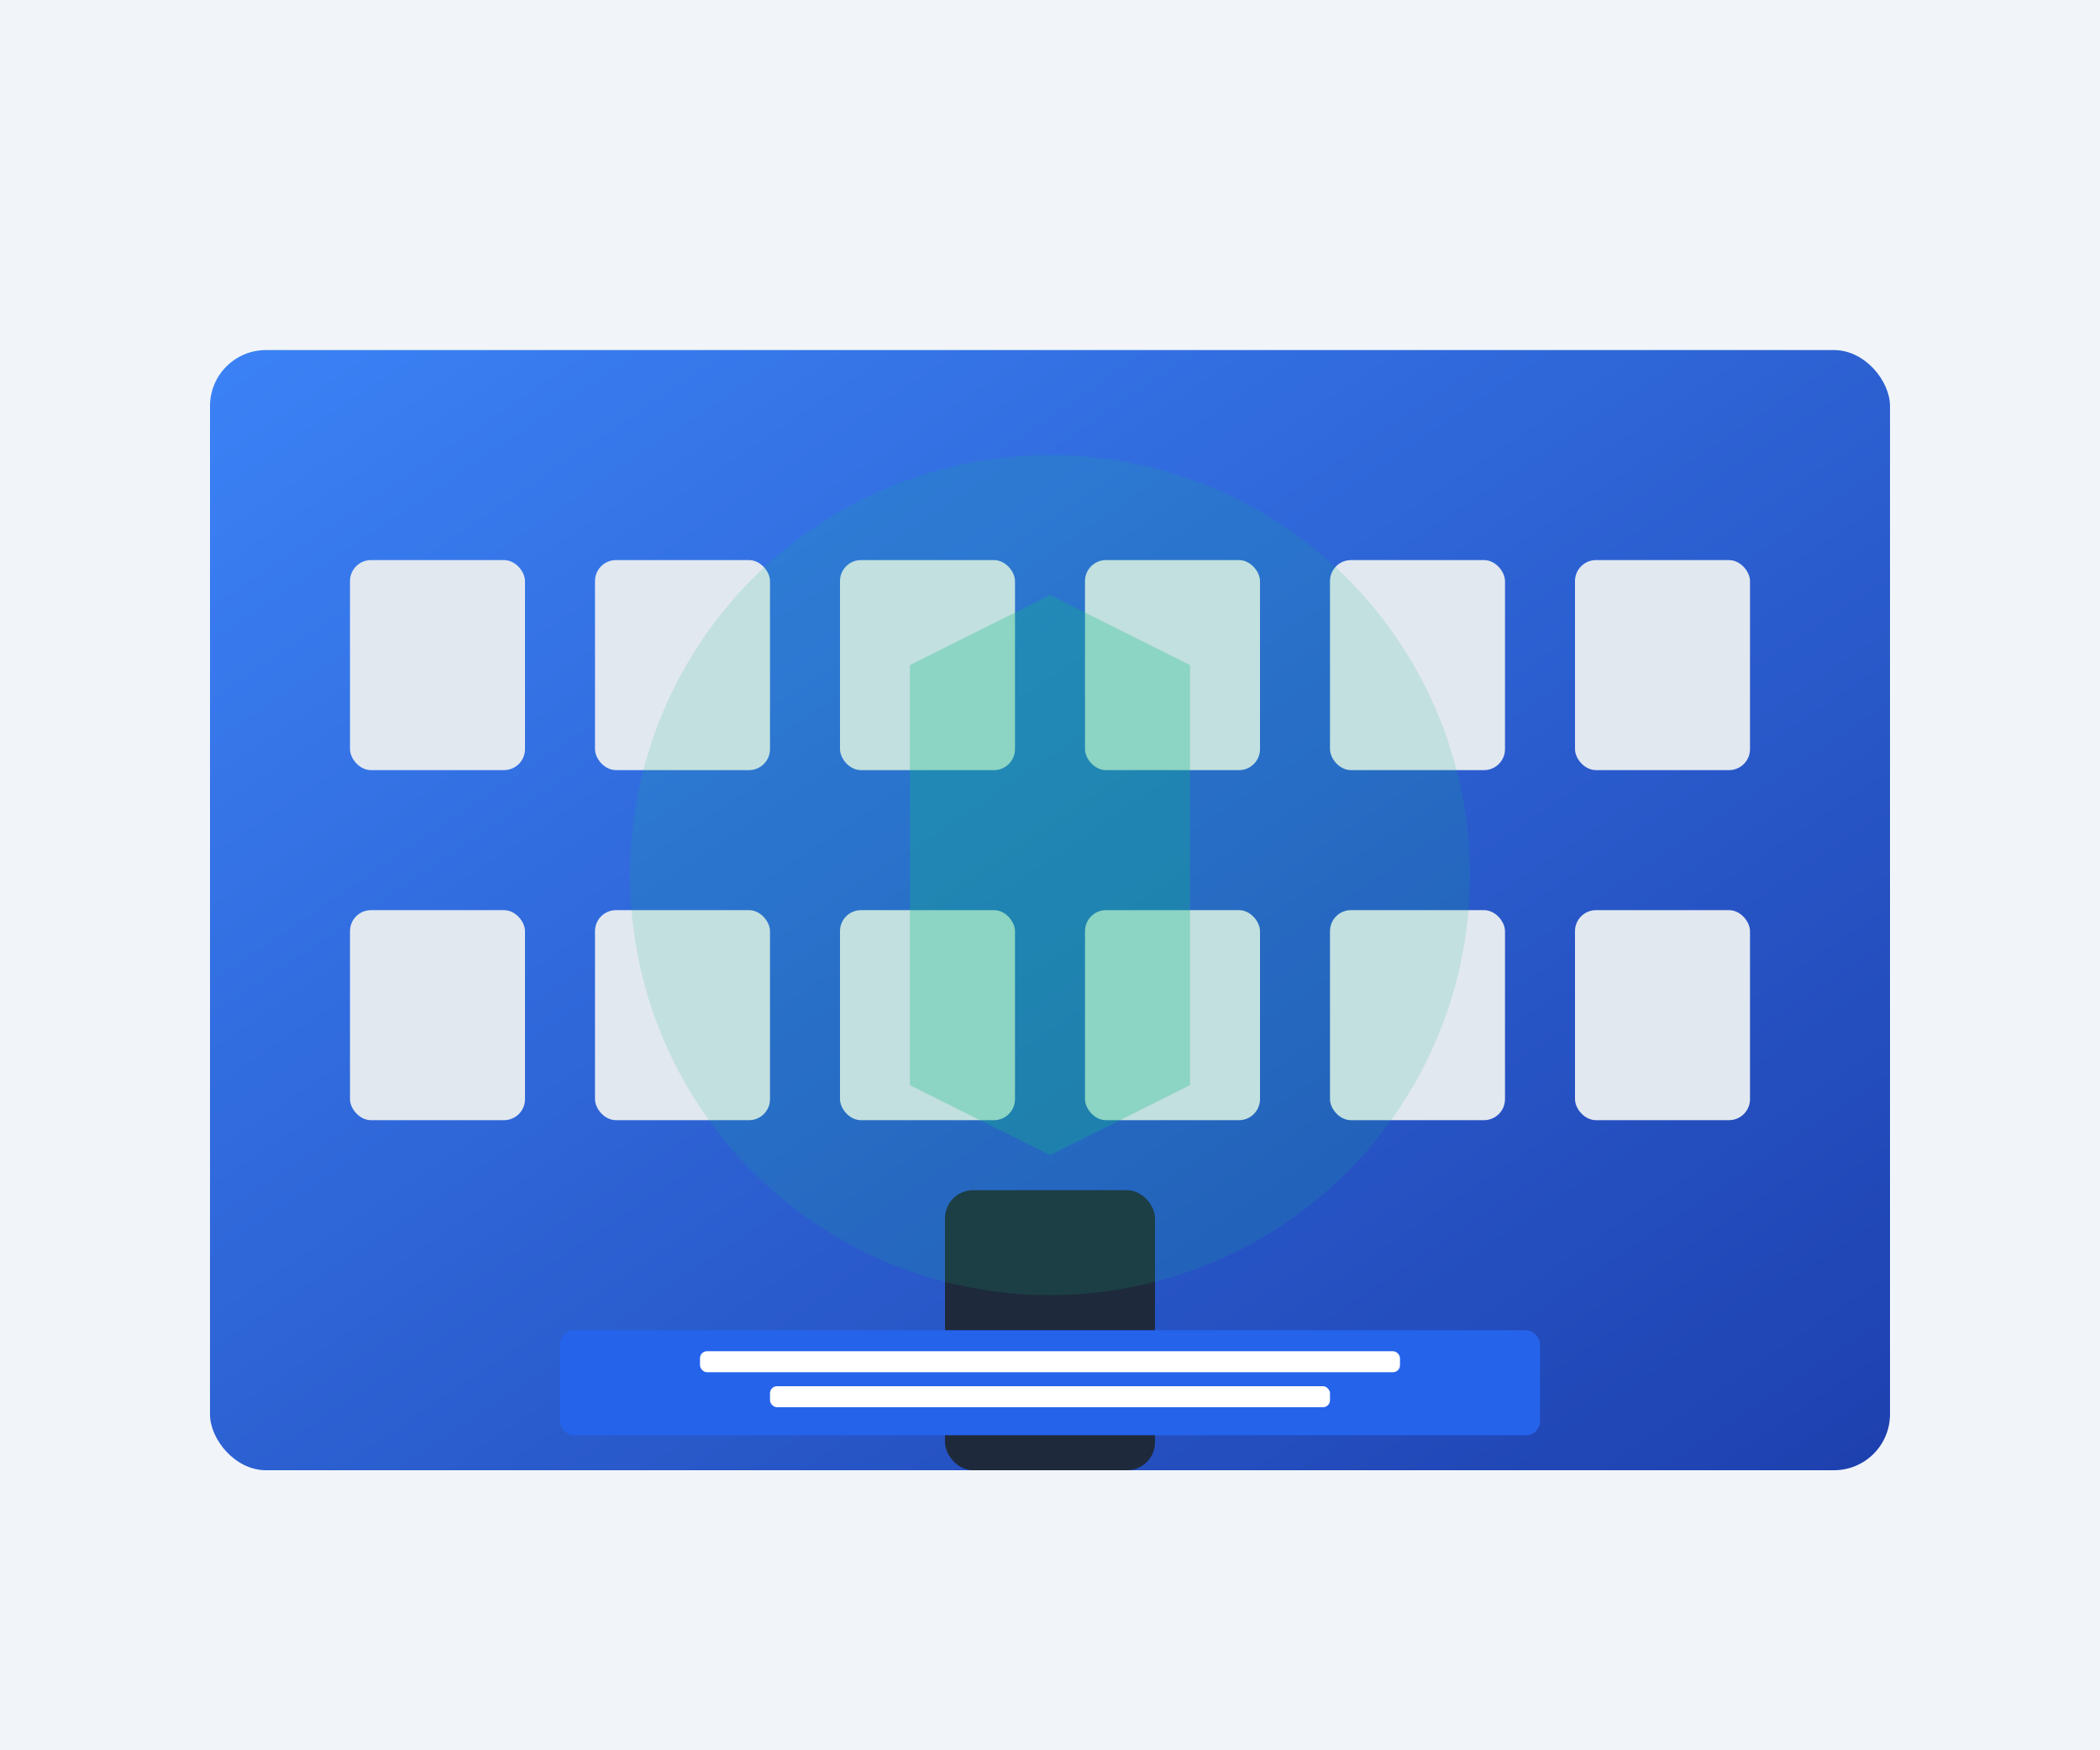
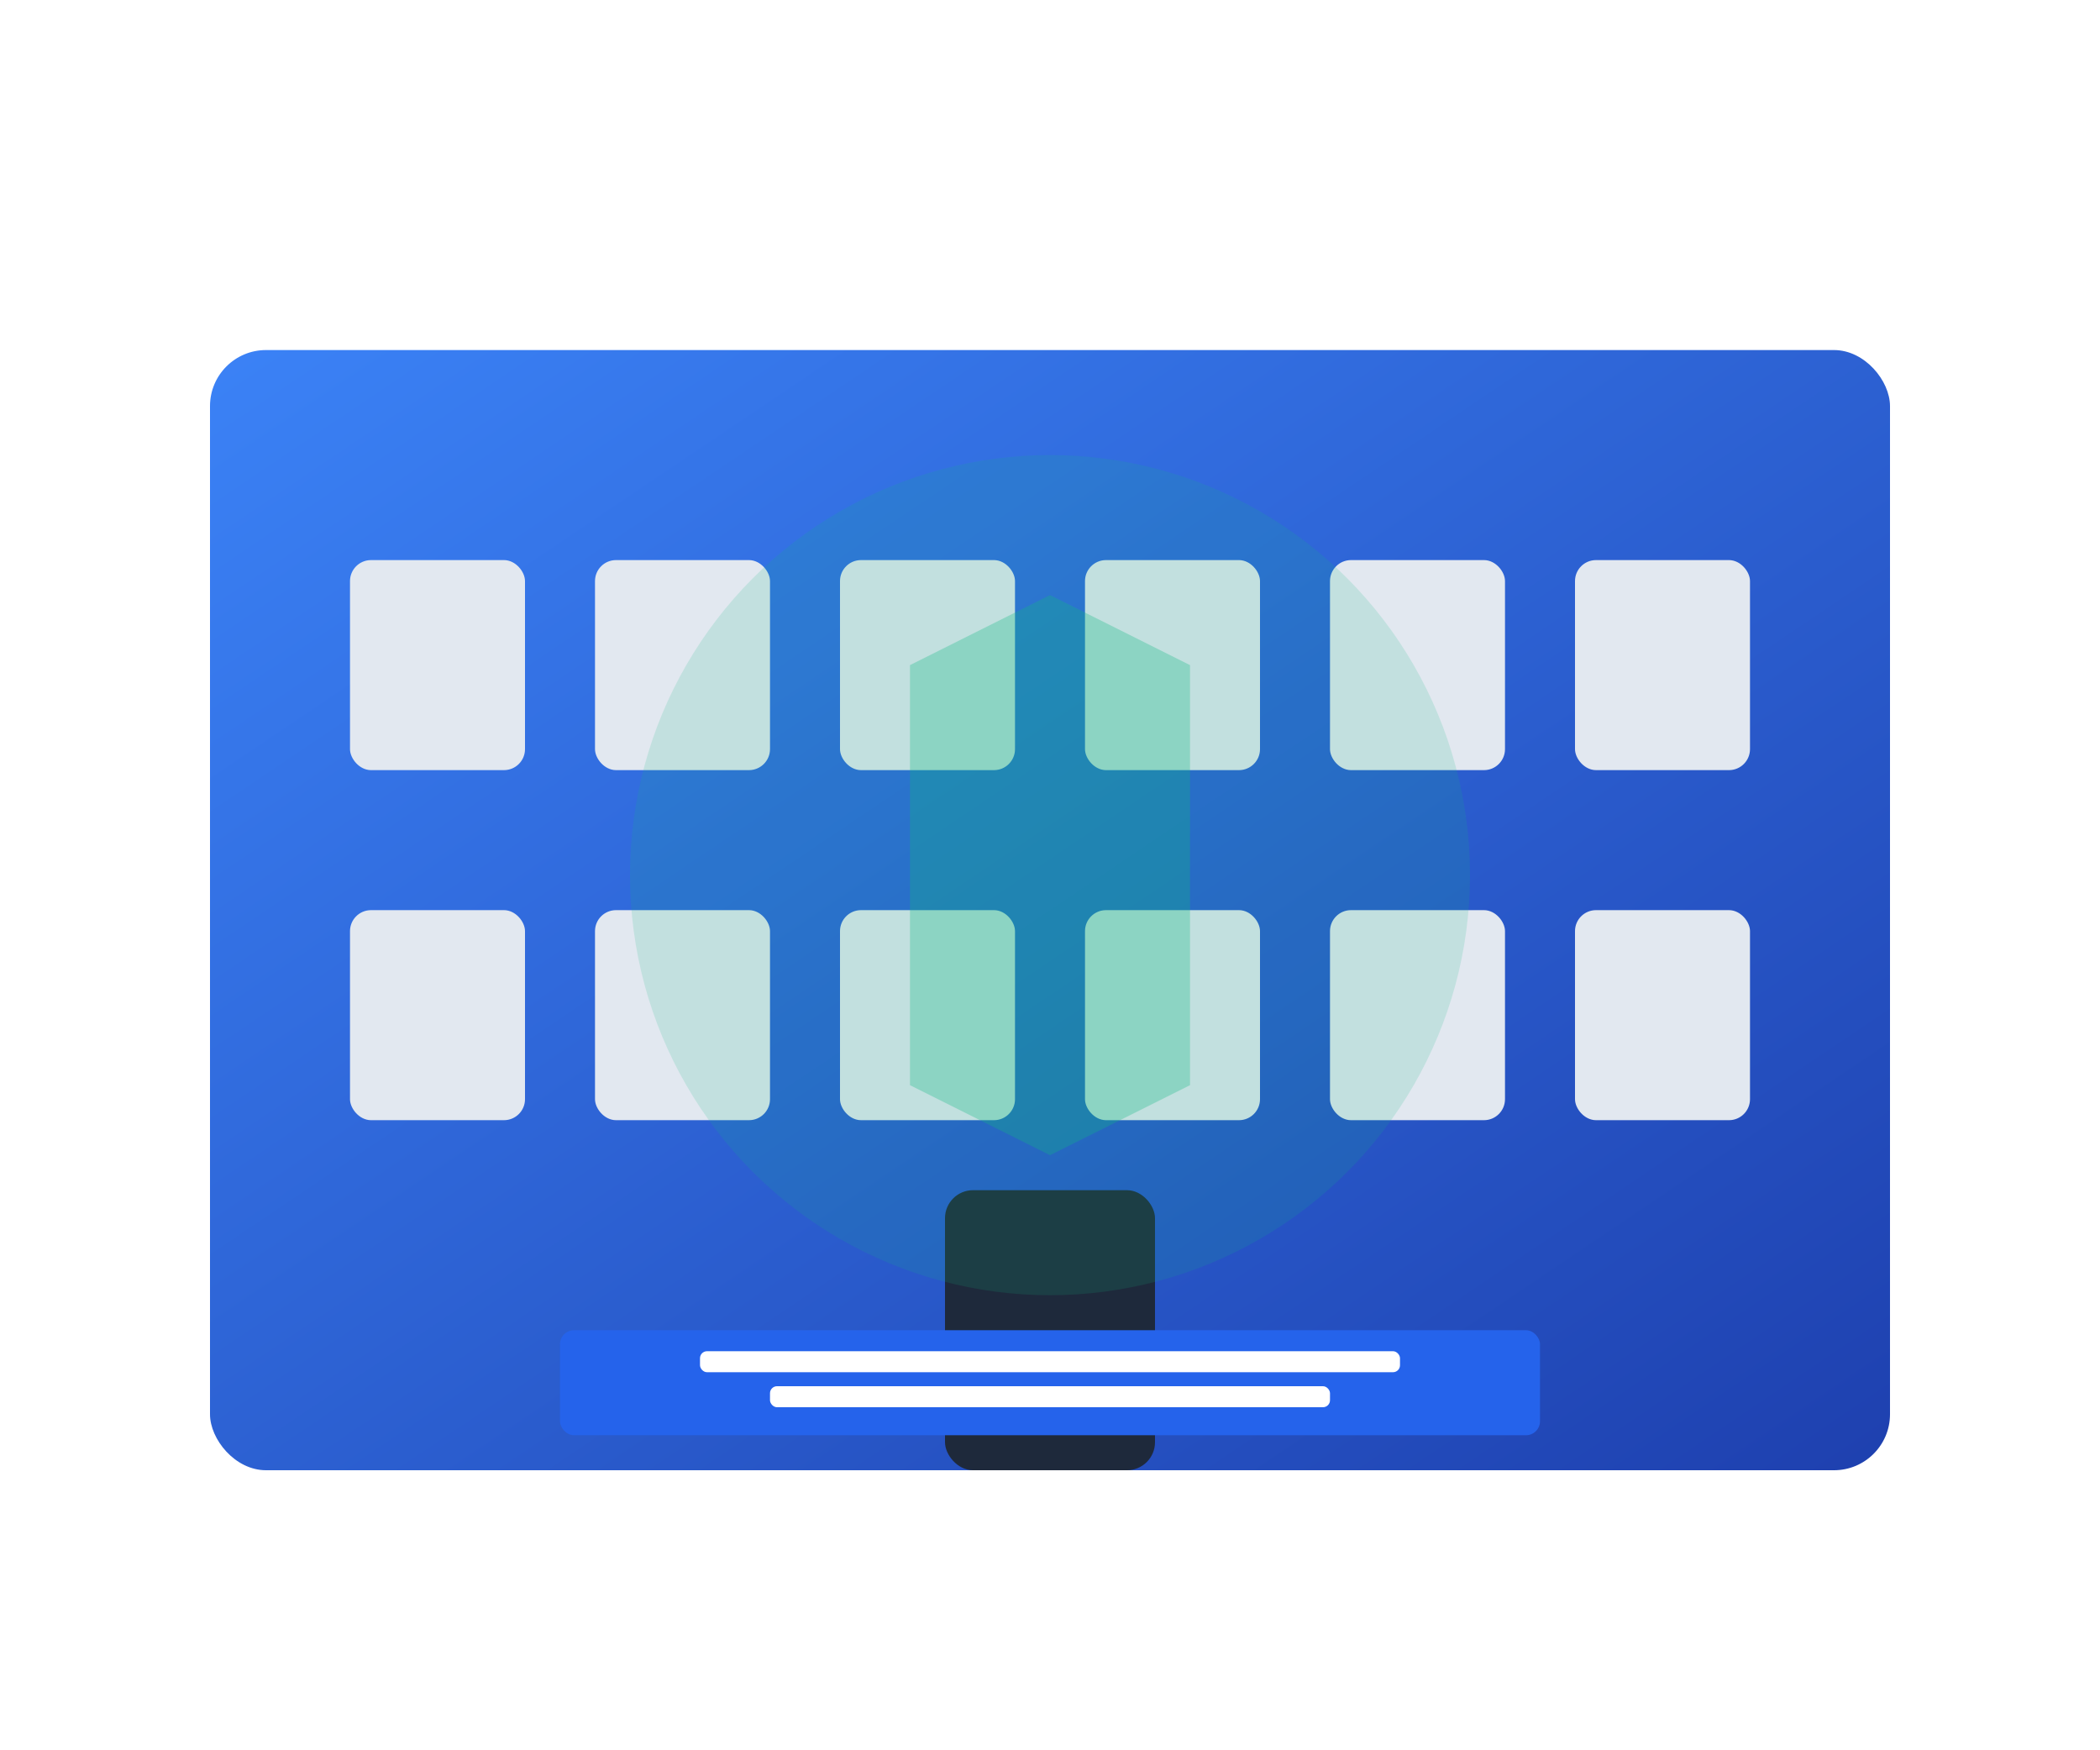
<svg xmlns="http://www.w3.org/2000/svg" width="300" height="250" viewBox="0 0 300 250" fill="none">
  <defs>
    <linearGradient id="building1Grad" x1="0%" y1="0%" x2="100%" y2="100%">
      <stop offset="0%" style="stop-color:#3b82f6;stop-opacity:1" />
      <stop offset="100%" style="stop-color:#1e40af;stop-opacity:1" />
    </linearGradient>
  </defs>
-   <rect width="300" height="250" fill="#f1f5f9" />
  <rect x="30" y="50" width="240" height="160" fill="url(#building1Grad)" rx="8" />
  <rect x="50" y="80" width="25" height="30" fill="#e2e8f0" rx="3" />
  <rect x="85" y="80" width="25" height="30" fill="#e2e8f0" rx="3" />
  <rect x="120" y="80" width="25" height="30" fill="#e2e8f0" rx="3" />
  <rect x="155" y="80" width="25" height="30" fill="#e2e8f0" rx="3" />
  <rect x="190" y="80" width="25" height="30" fill="#e2e8f0" rx="3" />
  <rect x="225" y="80" width="25" height="30" fill="#e2e8f0" rx="3" />
  <rect x="50" y="130" width="25" height="30" fill="#e2e8f0" rx="3" />
  <rect x="85" y="130" width="25" height="30" fill="#e2e8f0" rx="3" />
  <rect x="120" y="130" width="25" height="30" fill="#e2e8f0" rx="3" />
  <rect x="155" y="130" width="25" height="30" fill="#e2e8f0" rx="3" />
  <rect x="190" y="130" width="25" height="30" fill="#e2e8f0" rx="3" />
  <rect x="225" y="130" width="25" height="30" fill="#e2e8f0" rx="3" />
  <rect x="135" y="170" width="30" height="40" fill="#1e293b" rx="4" />
  <circle cx="150" cy="125" r="60" fill="#10b981" opacity="0.15" />
  <path d="M150 85 L170 95 L170 155 L150 165 L130 155 L130 95 Z" fill="#10b981" opacity="0.3" />
  <rect x="80" y="190" width="140" height="15" fill="#2563eb" rx="2" />
  <rect x="100" y="193" width="100" height="3" fill="white" rx="1" />
  <rect x="110" y="198" width="80" height="3" fill="white" rx="1" />
</svg>